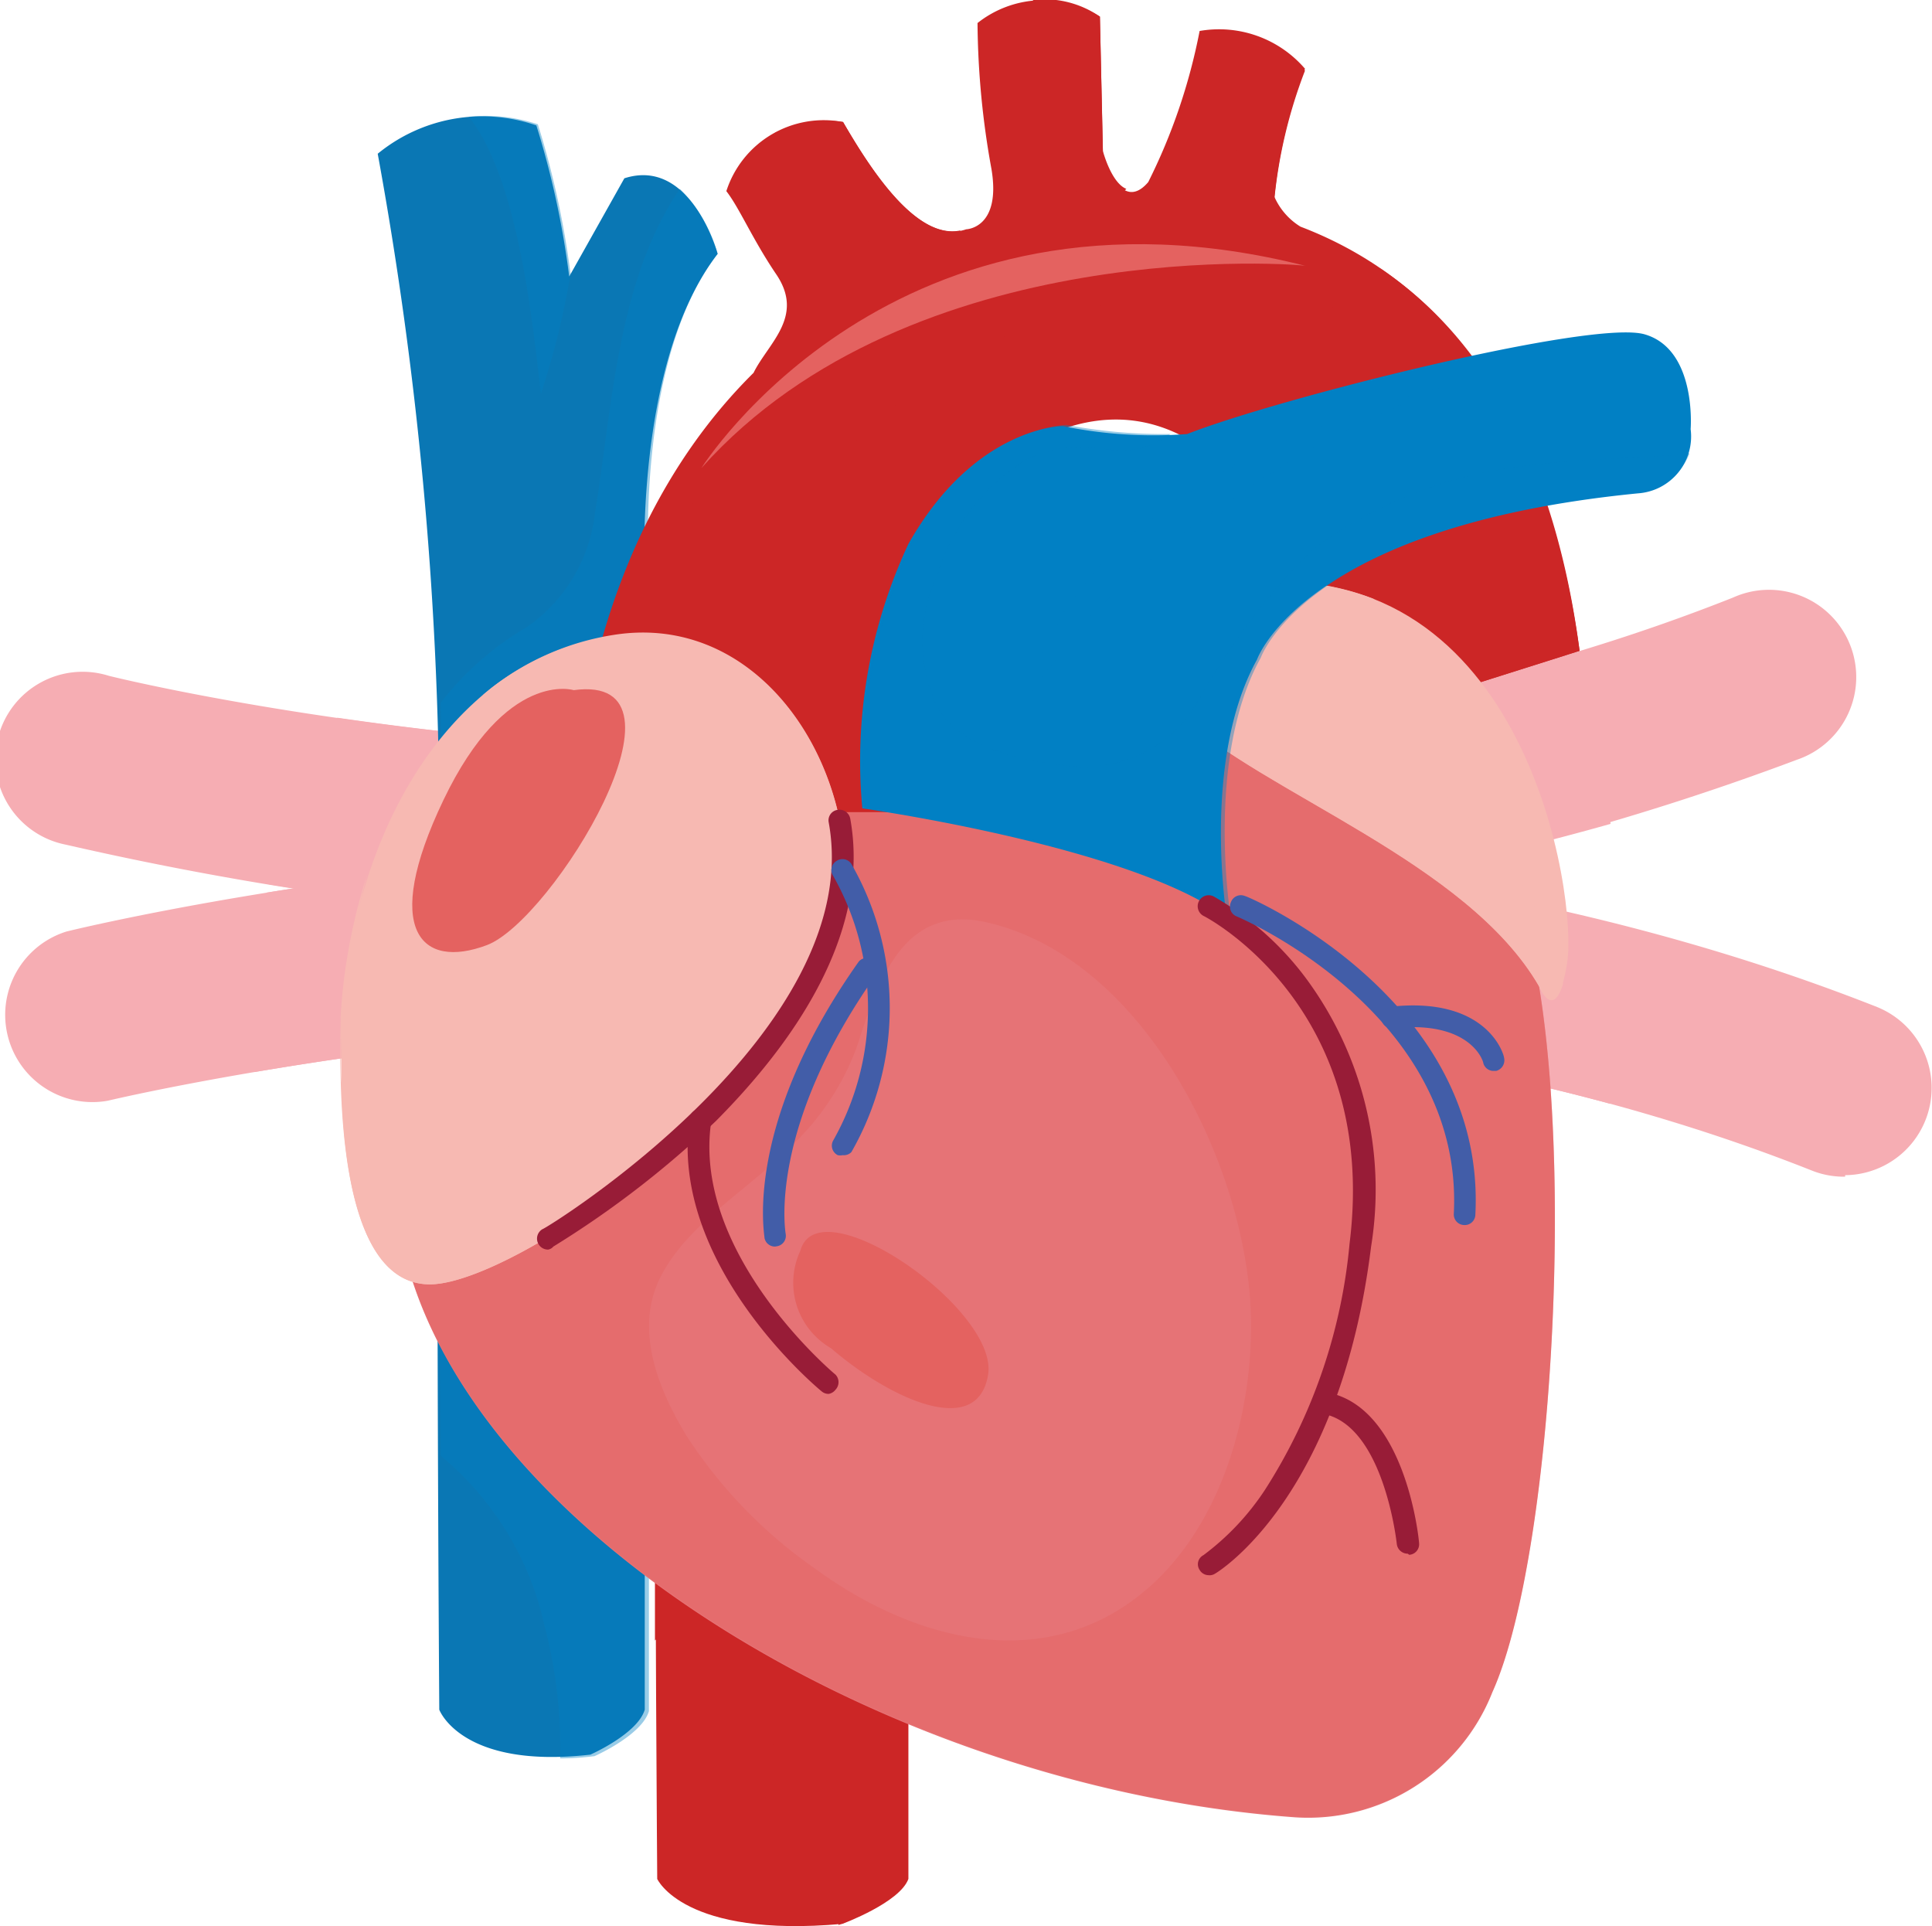
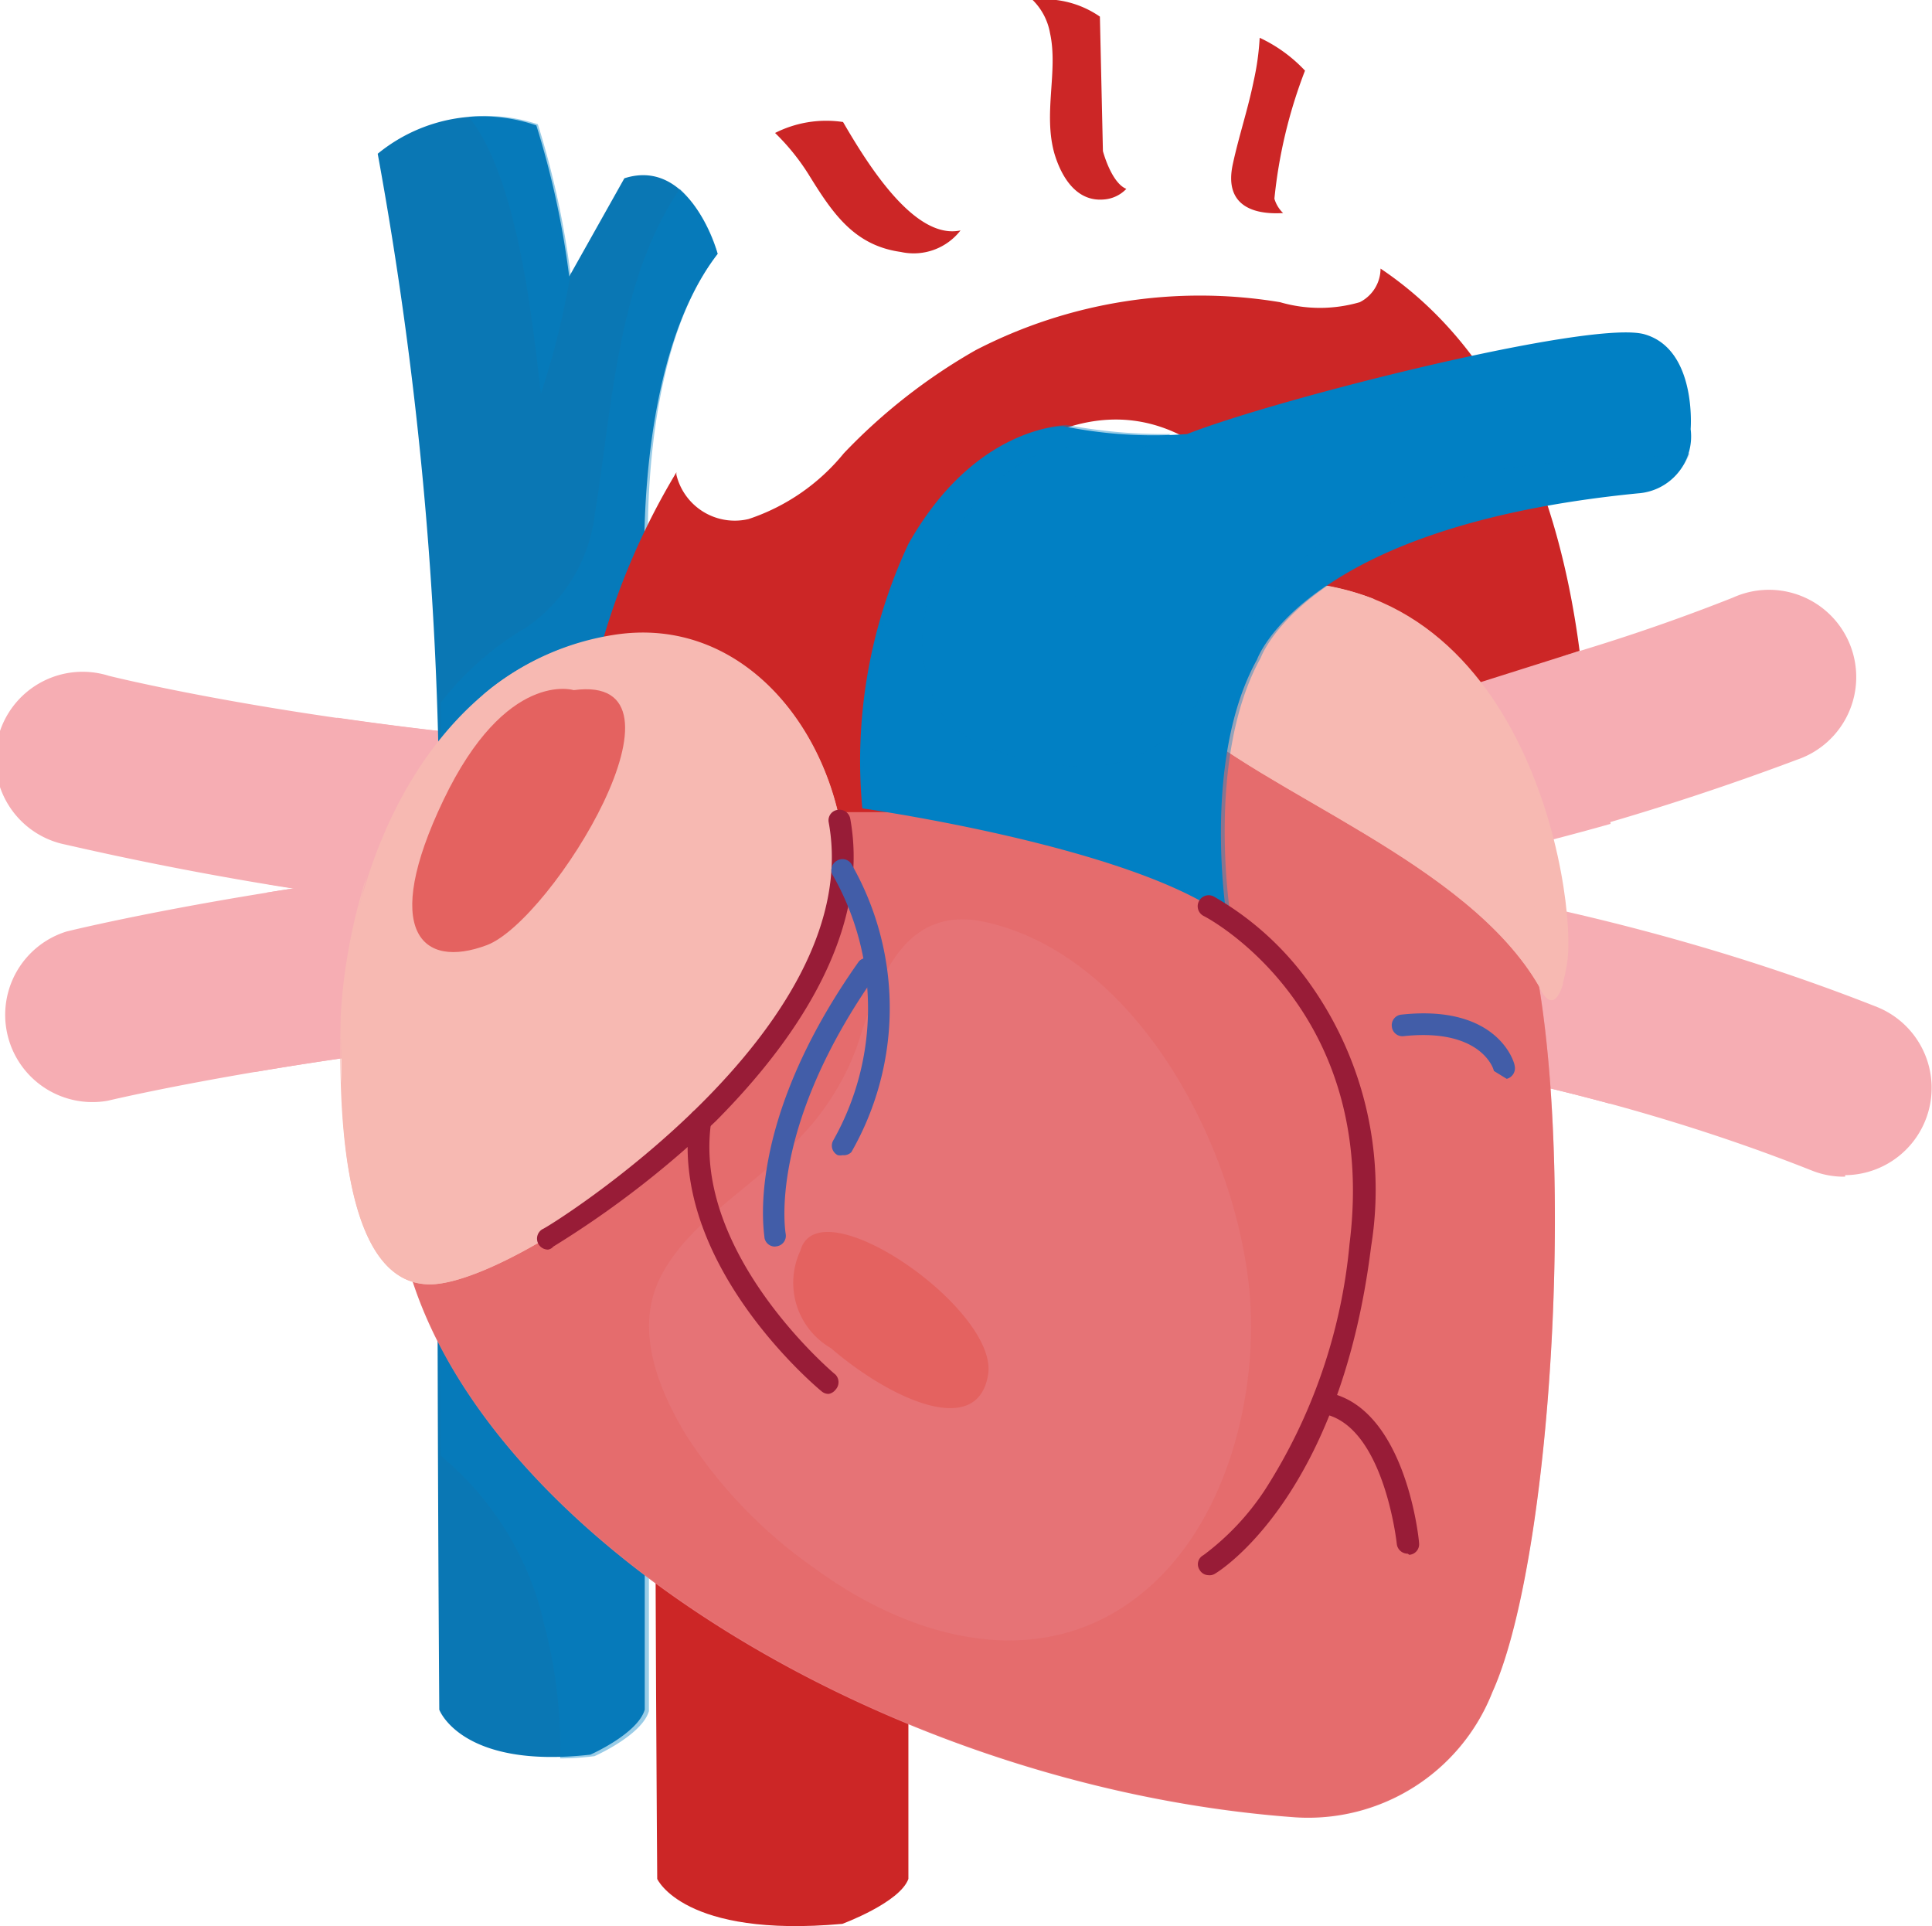
<svg xmlns="http://www.w3.org/2000/svg" viewBox="0 0 51.15 50.99">
  <defs>
    <style>.cls-1{isolation:isolate;}.cls-2,.cls-3{fill:#f6adb3;}.cls-11,.cls-3,.cls-5,.cls-7,.cls-9{mix-blend-mode:multiply;}.cls-4{fill:#0a77b4;}.cls-12,.cls-14,.cls-5{fill:#0180c4;}.cls-5,.cls-9{opacity:0.4;}.cls-6,.cls-7{fill:#cc2626;}.cls-8{fill:#e67376;}.cls-13,.cls-9{fill:#e46260;}.cls-10,.cls-11{fill:#f7b9b2;}.cls-13,.cls-14{mix-blend-mode:screen;}.cls-15{fill:#981c37;}.cls-16{fill:#425da8;}</style>
  </defs>
  <title>corazon</title>
  <g class="cls-1">
    <g id="Layer_1" data-name="Layer 1">
      <path class="cls-2" d="M21.87,24.6A88.64,88.64,0,0,1,1.74,22.36a2.31,2.31,0,1,1,1.14-4.47h0c.23.06,23.26,5.76,43-2.07a2.31,2.31,0,1,1,1.7,4.29A70.31,70.31,0,0,1,21.87,24.6Z" />
      <path class="cls-3" d="M41.36,17.36C29,21,16.22,20.06,8.93,19a14.84,14.84,0,0,0-1.82,4.41A94.44,94.44,0,0,0,21.87,24.6a74.17,74.17,0,0,0,20.77-2.79A16.14,16.14,0,0,0,41.36,17.36Z" />
      <path class="cls-2" d="M48.85,31.15A2.29,2.29,0,0,1,48,31C28.2,23.13,3.1,29.08,2.85,29.14a2.31,2.31,0,0,1-1.09-4.48c1.09-.27,26.79-6.35,47.94,2a2.31,2.31,0,0,1-.85,4.45Z" />
      <path class="cls-3" d="M42.85,24.5C29,21,14.6,22.42,7.06,23.63a15.5,15.5,0,0,0-.32,4.75c6.94-1.18,22-2.93,35.89.84A41.64,41.64,0,0,0,42.85,24.5Z" />
      <path class="cls-4" d="M10,4.07a99.67,99.67,0,0,1,1.63,17.49c-.11,8.43,0,23.7,0,23.7s.58,1.58,4,1.19c0,0,1.25-.55,1.44-1.19v-30S16.77,9.6,19,6.72c0,0-.7-2.57-2.47-2l-1.46,2.6a23.06,23.06,0,0,0-.87-4A4.37,4.37,0,0,0,10,4.07Z" />
      <path class="cls-5" d="M14.32,10.42a20.61,20.61,0,0,0,.79-3.21l0,.08a23.06,23.06,0,0,0-.87-4,4.45,4.45,0,0,0-1.83-.2C13.73,4.73,14.11,8.63,14.32,10.42Z" />
      <path class="cls-5" d="M19,6.72A3.91,3.91,0,0,0,18,5c-1.66,2.43-1.79,5.79-2.25,8.6a4.26,4.26,0,0,1-1.8,3,8,8,0,0,0-2.28,2c0,1,.05,2,0,3-.06,4.79-.05,11.79,0,16.94a8.08,8.08,0,0,1,2.73,4.43,12.86,12.86,0,0,1,.43,3.58,7.56,7.56,0,0,0,.91-.06s1.25-.55,1.44-1.19v-30S16.77,9.6,19,6.72Z" />
      <path class="cls-6" d="M17.34,34.25c0,7.58.06,15.49.06,15.49s.7,1.57,4.9,1.19c0,0,1.52-.56,1.75-1.19V34.25Z" />
-       <path class="cls-7" d="M17.34,34.25c0,3.21,0,6.48,0,9.18,0,0,0,0,0,0a.14.14,0,0,1,.22,0,16.8,16.8,0,0,1,3.81,3.95,6,6,0,0,1,.83,2.58q0,.51,0,1h0s1.52-.56,1.75-1.19V34.25Z" />
      <path class="cls-8" d="M19.28,18.33S10.57,22.8,10.46,31s12,16.25,23.83,17.11a5.24,5.24,0,0,0,5.22-3.31c1.7-3.75,2.34-16.1.72-20.88S31.66,12.79,19.28,18.33Z" />
      <path class="cls-9" d="M40.23,23.9c-1.62-4.78-8.57-11.11-20.95-5.57,0,0-8.71,4.47-8.82,12.65s12,16.25,23.83,17.11a5.24,5.24,0,0,0,5.22-3.31C41.21,41,41.85,28.68,40.23,23.9ZM29.53,42.67c-2.59,1.53-5.66.53-7.93-1.13A12.68,12.68,0,0,1,18.17,38c-.74-1.22-1.39-2.81-.68-4.2s2.23-2.24,3.33-3.34a6.9,6.9,0,0,0,1.86-2.73c.56-1.73,1.22-3.86,3.5-3.3,4.18,1,6.85,6.52,6.94,10.44C33.18,37.7,32.14,41.12,29.53,42.67Z" />
-       <path class="cls-6" d="M34.43,6a1.76,1.76,0,0,1-.69-.79,13,13,0,0,1,.81-3.39,3,3,0,0,0-2.79-1,15.49,15.49,0,0,1-1.36,4c-.75.88-1.2-.73-1.2-.73L29.12.44a2.8,2.8,0,0,0-3.24.17,22.3,22.3,0,0,0,.37,3.87c.26,1.57-.67,1.59-.67,1.59-1.23.43-2.5-1.53-3.26-2.84a2.71,2.71,0,0,0-3.09,1.83c.35.45.69,1.27,1.32,2.2.76,1.12-.21,1.82-.6,2.61-4.73,4.68-4.74,11.55-4.74,11.55H24.6s-1.28-8.92,3.92-10.26S36,19.07,36,19.07l5.82-1.84C41,11.29,38.47,7.54,34.43,6Z" />
      <path class="cls-7" d="M21.44,4.67c.62,1,1.19,1.83,2.41,2a1.57,1.57,0,0,0,1.58-.57c-1.18.25-2.38-1.61-3.11-2.87a3,3,0,0,0-1.8.29A5.88,5.88,0,0,1,21.44,4.67Z" />
      <path class="cls-7" d="M27.8.88c.22,1-.19,2.13.12,3.2.18.59.57,1.27,1.31,1.2A.91.91,0,0,0,29.82,5c-.4-.16-.62-1-.62-1L29.12.44A2.58,2.58,0,0,0,27.34,0,1.63,1.63,0,0,1,27.8.88Z" />
      <path class="cls-7" d="M33.35,1a6.93,6.93,0,0,1-.16,1.15c-.15.74-.39,1.45-.55,2.19-.24,1.09.52,1.35,1.33,1.3a.86.86,0,0,1-.23-.38,13,13,0,0,1,.81-3.39A3.91,3.91,0,0,0,33.35,1Z" />
      <path class="cls-7" d="M36.55,7.11A1,1,0,0,1,36,8a3.78,3.78,0,0,1-2.11,0,12.93,12.93,0,0,0-8.06,1.27A15.22,15.22,0,0,0,22.34,12a5.48,5.48,0,0,1-2.52,1.74,1.59,1.59,0,0,1-1.91-1.16.22.22,0,0,1,0-.08,18.84,18.84,0,0,0-2.69,9H24.6s-1.28-8.92,3.92-10.26S36,19.07,36,19.07l5.82-1.84C41.19,12.41,39.37,9,36.55,7.11Z" />
      <path class="cls-10" d="M13,18.22c-2.53,2-3.76,5.51-3.94,8.65C9,28.36,8.82,34,11.38,34s12-6.73,10.85-12.3c-.61-2.92-2.91-5.39-6-4.89A7,7,0,0,0,13,18.22Z" />
      <path class="cls-11" d="M22.23,21.72c-.61-2.92-2.91-5.39-6-4.89A7,7,0,0,0,13,18.22l-.23.19a8.75,8.75,0,0,1,1.41-.69,5.82,5.82,0,0,1,4-.35c2.46.95,2.29,4,1.33,6a18.6,18.6,0,0,1-2.93,4.16,14.93,14.93,0,0,1-3.12,2.82c-1.06.65-2.36,1.13-3.47.33s-1-2.42-.92-3.65a21.19,21.19,0,0,1,.66-3.9,15,15,0,0,0-.71,3.75C9,28.36,8.82,34,11.38,34S23.38,27.29,22.23,21.72Z" />
      <path class="cls-10" d="M33.06,15.44s-4.16,1.34-1.87,3.46,7.66,3.92,9.56,7.22c0,0,.46,1.13.74-.63S40.41,14.72,33.06,15.44Z" />
      <path class="cls-11" d="M41.24,25.46a7.7,7.7,0,0,0-1.16-2.35,14.27,14.27,0,0,0-3.39-3.37c-.7-.53-1.5-1.27-1.31-2.26a3.07,3.07,0,0,1,1-1.62,7,7,0,0,0-3.31-.42s-4.16,1.34-1.87,3.46,7.66,3.92,9.56,7.22c0,0,.34.84.62-.07C41.33,25.85,41.29,25.65,41.24,25.46Z" />
      <path class="cls-12" d="M33.28,17.46s1.22-3.53,10.09-4.4a1.51,1.51,0,0,0,1.39-1.7s.17-2.11-1.22-2.51-9.72,1.7-12.11,2.64a11.88,11.88,0,0,1-3.29-.21s-2.33,0-4.09,3.12a13.55,13.55,0,0,0-1.22,7s7.13,1,9.65,2.89C32.48,24.31,31.8,20.12,33.28,17.46Z" />
      <path class="cls-5" d="M40.62,12.31a11.55,11.55,0,0,0-5.91,2.27,17.86,17.86,0,0,0-3,4,3.49,3.49,0,0,1-3.38,1.7c-1.17-.13-2.88-.44-3.52-1.57a4.09,4.09,0,0,1,0-3.47,5.49,5.49,0,0,1,2.43-3.11,3.49,3.49,0,0,1,2-.25,2.17,2.17,0,0,0,1.75-.39,13.9,13.9,0,0,1-2.75-.24s-2.33,0-4.09,3.12a13.55,13.55,0,0,0-1.22,7s7.13,1,9.65,2.89c0,0-.68-4.19.8-6.85,0,0,1.22-3.53,10.09-4.4A1.59,1.59,0,0,0,44.73,12C43.38,12.17,42,12.11,40.62,12.31Z" />
      <path class="cls-13" d="M15.19,18.27s-1.79-.56-3.45,2.91-.58,4.49,1.15,3.84S18.65,17.8,15.19,18.27Z" />
      <path class="cls-14" d="M33.43,12.67a27.9,27.9,0,0,1,4.88-2.46c-10,2.62-10.88,7.38-11,8.22C28.7,16,31.14,14.13,33.43,12.67Z" />
-       <path class="cls-13" d="M18.57,12.39s5.08-8.12,16-5.35C34.55,7,24.15,6.14,18.57,12.39Z" />
      <path class="cls-15" d="M32,41.7a.28.28,0,0,1-.24-.14.27.27,0,0,1,.1-.39,6.82,6.82,0,0,0,1.63-1.73,14.52,14.52,0,0,0,2.24-6.52c.78-6.26-3.81-8.65-3.86-8.67a.29.29,0,0,1,.26-.52,8,8,0,0,1,2.41,2.12A9.41,9.41,0,0,1,36.3,33c-.82,6.6-4,8.59-4.15,8.67A.26.26,0,0,1,32,41.7Z" />
      <path class="cls-15" d="M37.27,41.13a.29.29,0,0,1-.29-.26s-.34-3.2-2-3.45a.29.29,0,0,1-.24-.33.29.29,0,0,1,.33-.24c2.11.32,2.49,3.81,2.5,4a.28.28,0,0,1-.26.31Z" />
      <path class="cls-15" d="M14.51,33.08a.29.29,0,0,1-.25-.14.29.29,0,0,1,.1-.4c.08,0,8.59-5.26,7.58-10.77a.28.28,0,0,1,.23-.33.29.29,0,0,1,.34.23c.45,2.46-.78,5.21-3.55,8A25.73,25.73,0,0,1,14.65,33,.23.23,0,0,1,14.51,33.08Z" />
      <path class="cls-15" d="M21.94,36.9a.28.28,0,0,1-.19-.07c-.16-.13-4.05-3.4-3.49-7.23a.28.28,0,0,1,.32-.24.29.29,0,0,1,.25.33c-.52,3.5,3.25,6.67,3.29,6.7a.29.29,0,0,1,0,.4A.29.29,0,0,1,21.94,36.9Z" />
      <path class="cls-13" d="M21.19,33.11A2,2,0,0,0,22,35.69c1.53,1.32,3.88,2.43,4.16.7S21.67,31.36,21.19,33.11Z" />
-       <path class="cls-16" d="M38.76,32.43h0a.28.28,0,0,1-.27-.3c.27-5.31-5.69-7.85-5.75-7.87a.28.28,0,0,1-.15-.38.28.28,0,0,1,.37-.16c.07,0,6.4,2.73,6.1,8.44A.28.28,0,0,1,38.76,32.43Z" />
-       <path class="cls-16" d="M39.55,28.35a.28.28,0,0,1-.28-.21c0-.05-.34-1.14-2.39-.92a.28.28,0,0,1-.31-.25.28.28,0,0,1,.25-.32c2.57-.28,3,1.28,3,1.35a.29.29,0,0,1-.21.35Z" />
+       <path class="cls-16" d="M39.55,28.35c0-.05-.34-1.14-2.39-.92a.28.28,0,0,1-.31-.25.28.28,0,0,1,.25-.32c2.57-.28,3,1.28,3,1.35a.29.29,0,0,1-.21.35Z" />
      <path class="cls-16" d="M22.31,30.58a.31.31,0,0,1-.13,0,.28.28,0,0,1-.12-.39,7.11,7.11,0,0,0,0-7,.28.28,0,0,1,.09-.4.28.28,0,0,1,.39.08,7.67,7.67,0,0,1,0,7.63A.28.28,0,0,1,22.31,30.58Z" />
      <path class="cls-16" d="M20.52,33a.28.28,0,0,1-.28-.23c0-.12-.56-3,2.5-7.32a.29.29,0,0,1,.47.33c-2.91,4.11-2.41,6.85-2.41,6.88a.28.28,0,0,1-.22.33Z" />
    </g>
  </g>
</svg>